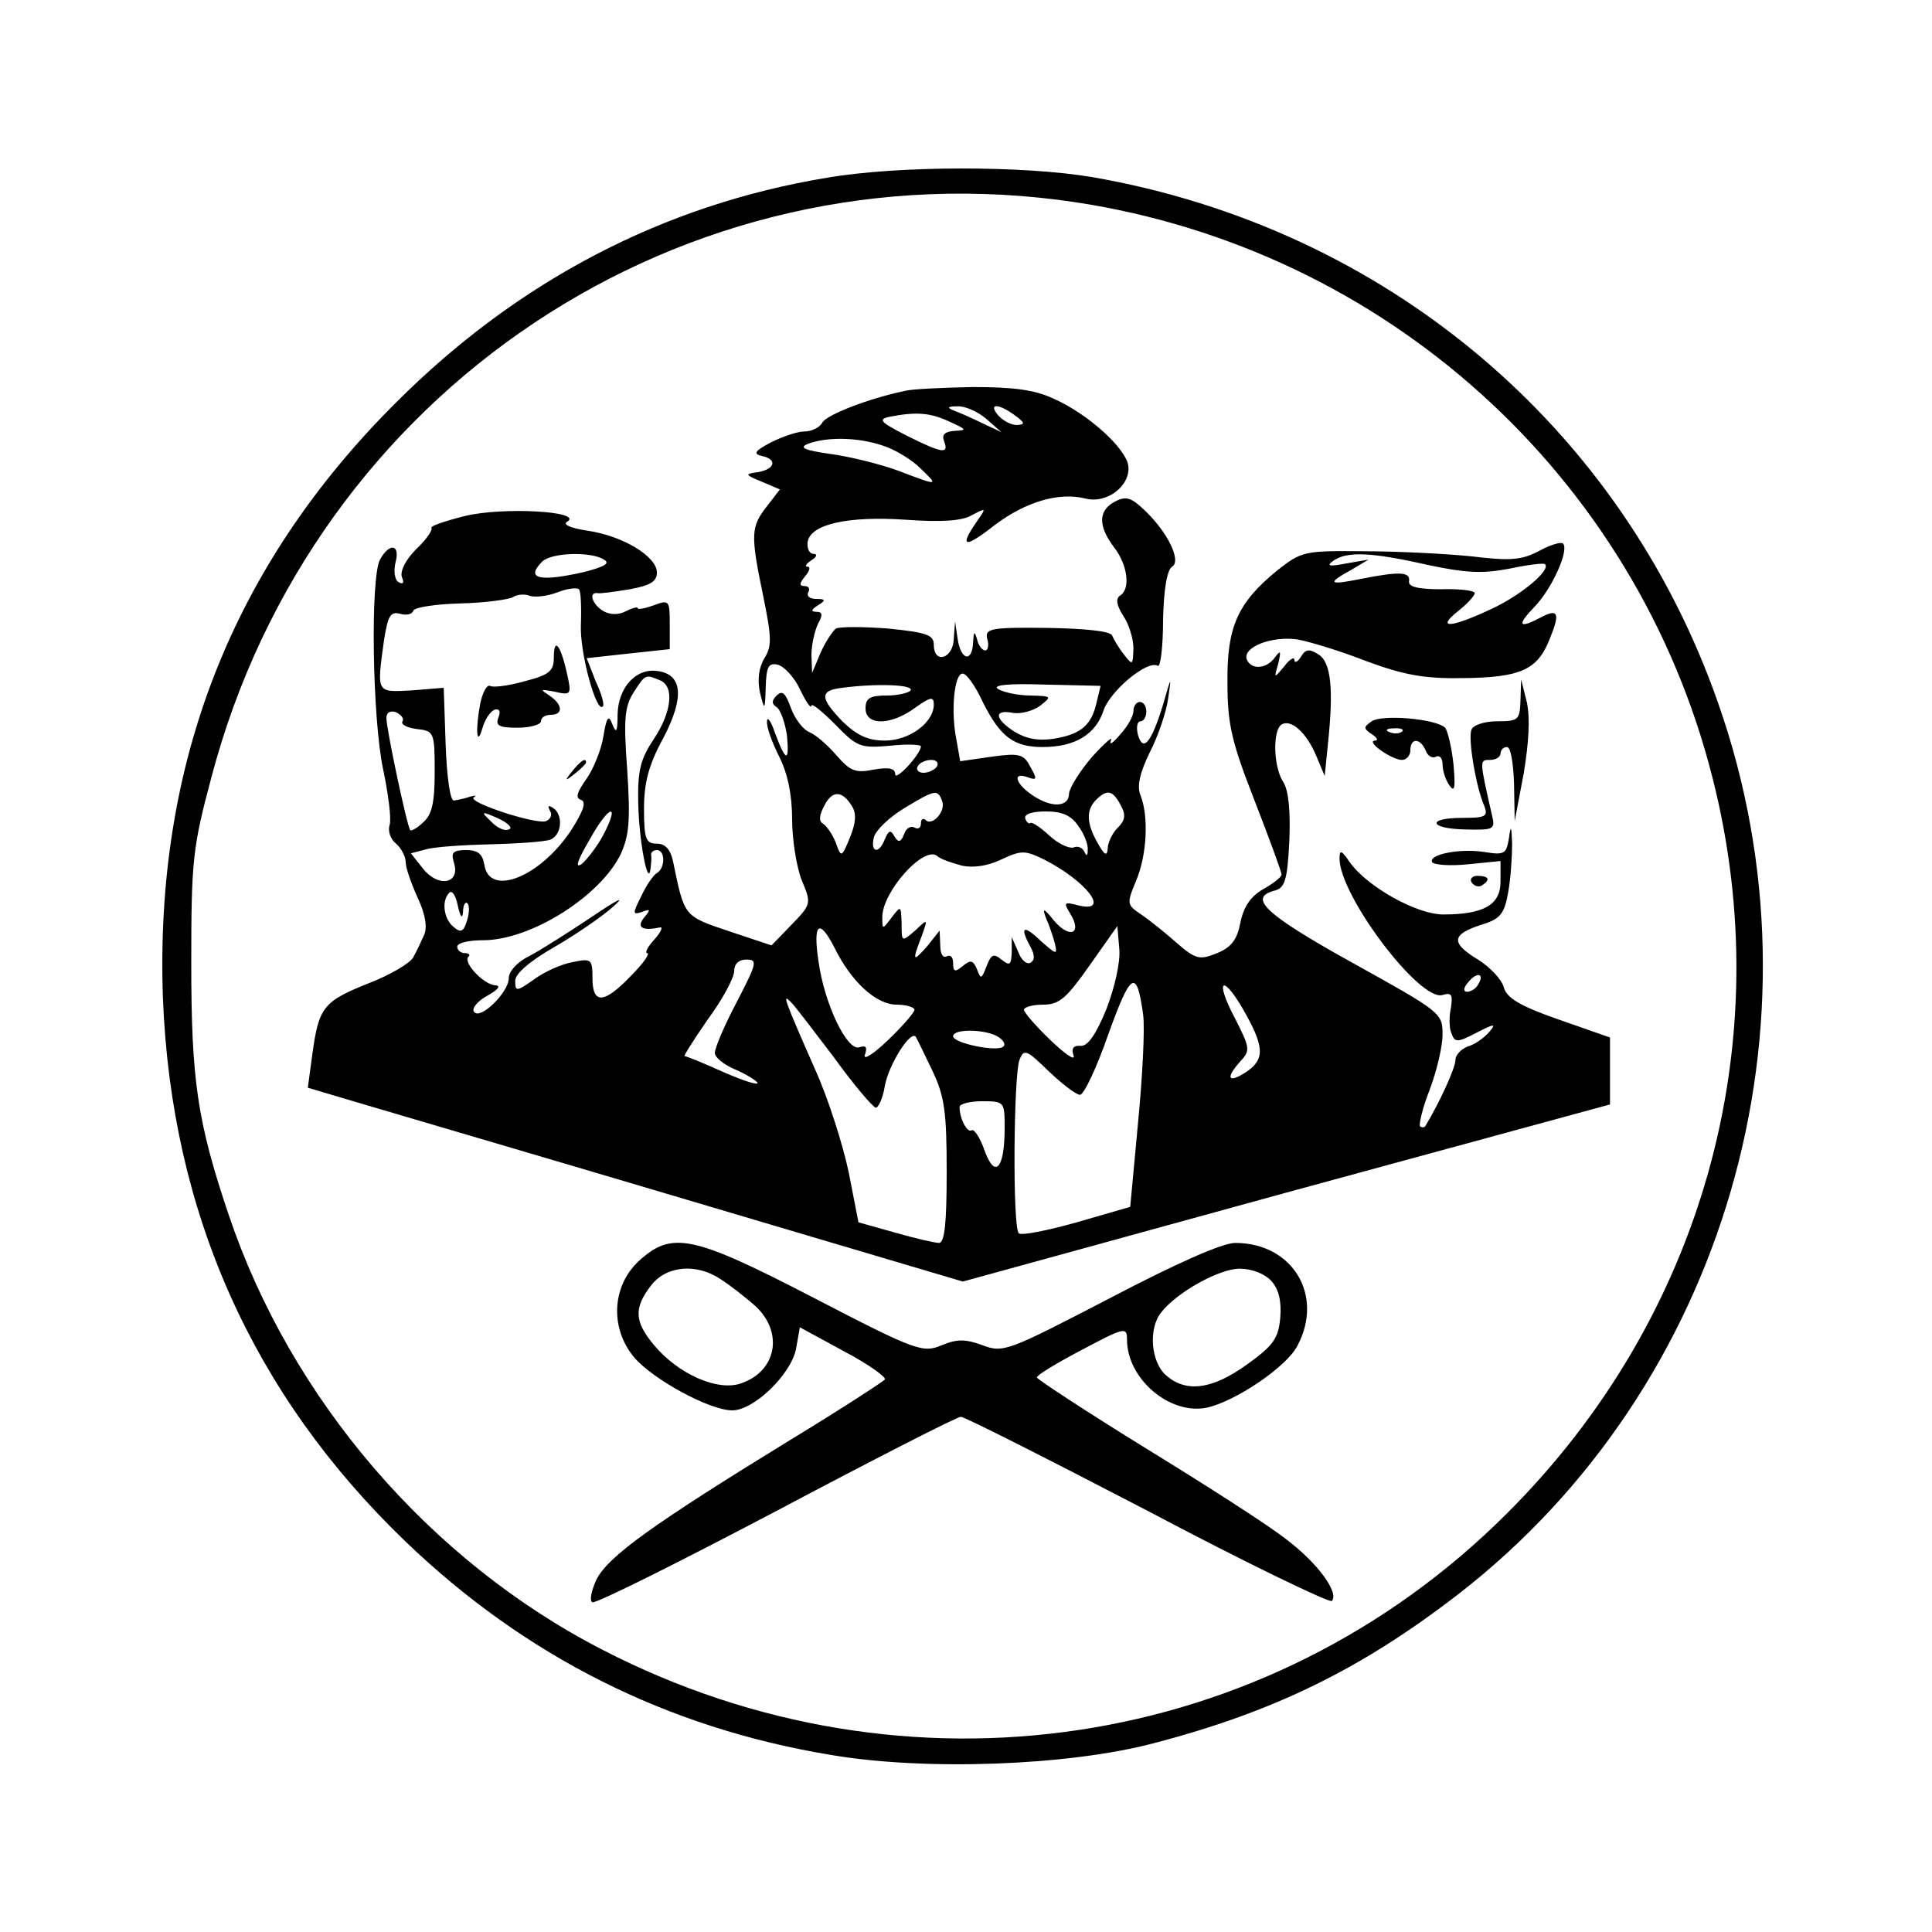
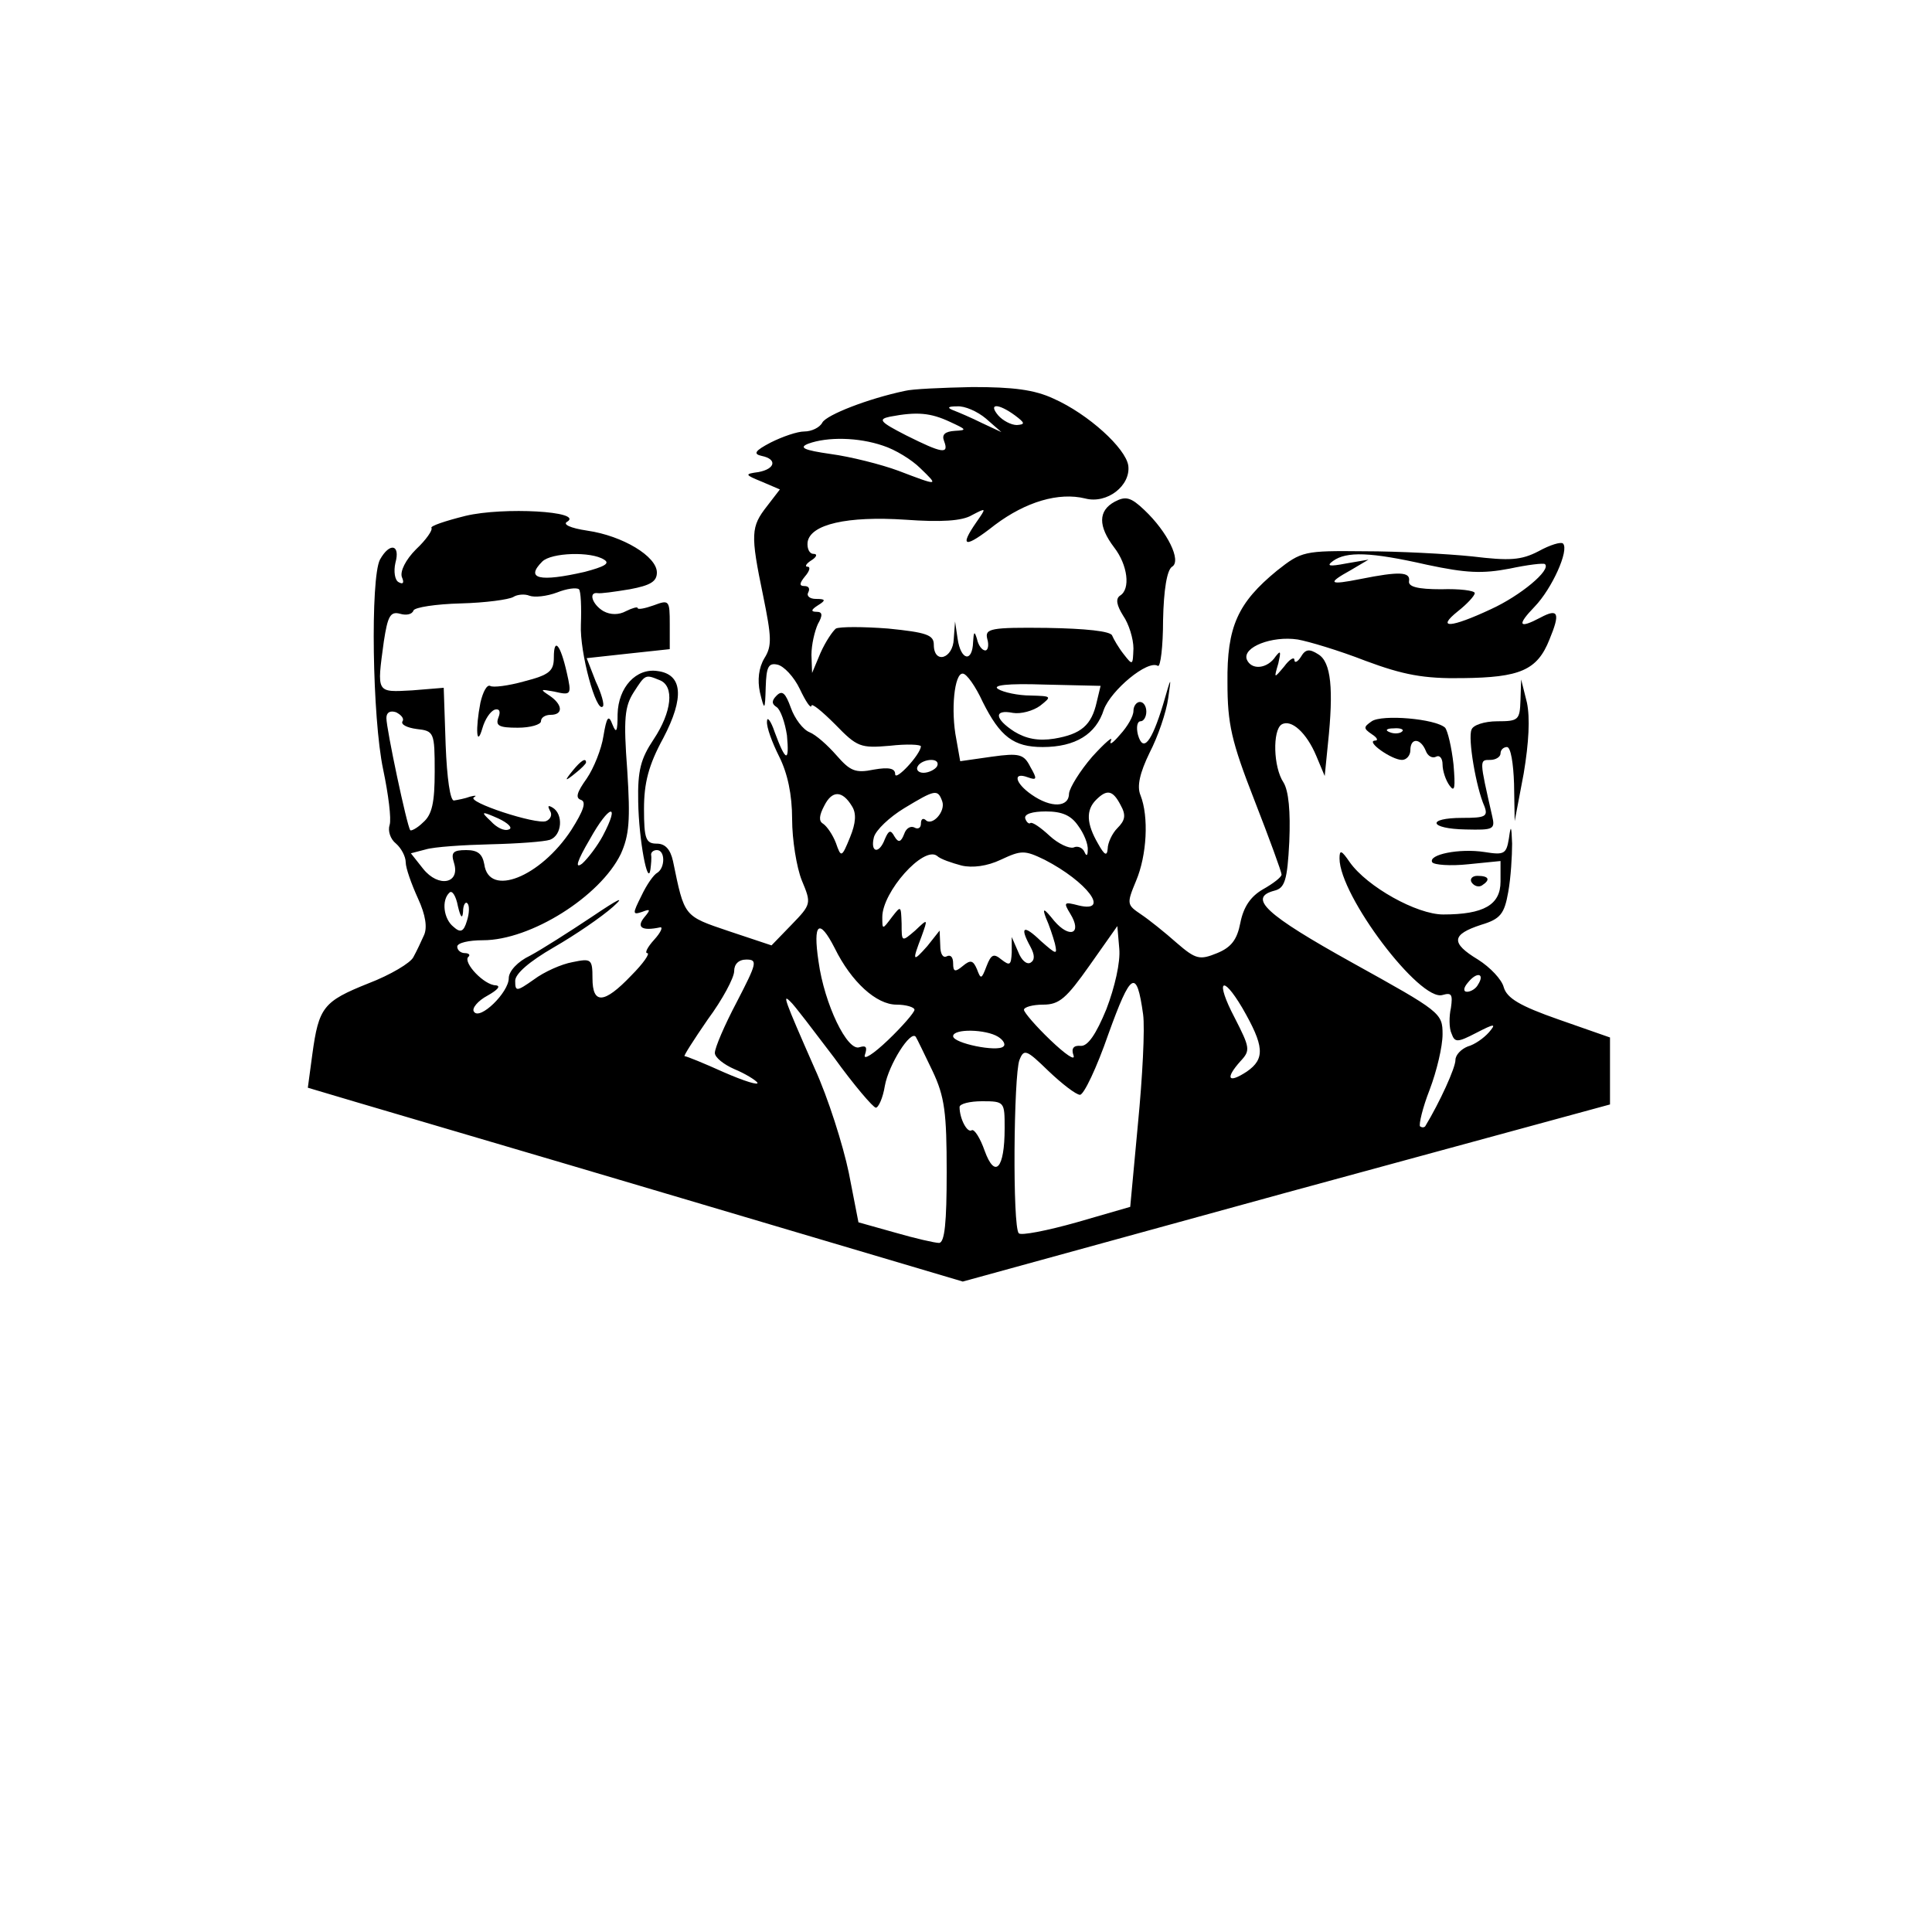
<svg xmlns="http://www.w3.org/2000/svg" version="1.0" width="300pt" height="300pt" viewBox="0 0 300 300" preserveAspectRatio="xMidYMid meet">
  <g transform="translate(0,300) scale(0.1,-0.1)" fill="#000000" stroke="none">
-     <path d="M1284 2724 c-254 -42 -480 -160 -669 -349 -255 -254 -375 -562 -362 -925 13 -332 139 -615 376 -843 186 -179 407 -290 661 -332 146 -25 368 -17 501 18 188 49 324 116 474 232 414 321 578 885 403 1383 -150 430 -517 738 -972 817 -107 18 -301 18 -412 -1z m386 -38 c481 -73 870 -424 989 -893 105 -412 -15 -840 -319 -1143 -371 -371 -933 -455 -1404 -212 -269 138 -485 390 -581 676 -49 145 -58 210 -58 391 0 157 2 179 31 287 158 602 733 985 1342 894z" />
-     <path d="M1405 2393 c-57 -12 -121 -37 -128 -49 -4 -8 -17 -14 -28 -14 -11 0 -34 -8 -52 -17 -25 -13 -28 -18 -14 -21 24 -5 21 -20 -5 -25 -22 -3 -22 -4 5 -15 l28 -12 -20 -26 c-25 -32 -26 -43 -6 -139 13 -64 14 -78 2 -97 -9 -15 -11 -34 -7 -53 7 -29 8 -29 9 8 1 31 4 38 18 35 10 -2 26 -19 35 -38 9 -19 17 -31 18 -26 0 5 16 -8 37 -29 34 -35 39 -37 85 -33 26 3 48 2 48 -1 -1 -13 -40 -55 -40 -43 0 9 -10 11 -33 7 -29 -6 -37 -2 -58 22 -14 16 -32 32 -42 36 -10 4 -23 21 -29 38 -8 22 -13 28 -22 19 -8 -8 -8 -13 0 -18 6 -4 13 -24 16 -44 4 -43 -2 -41 -19 5 -6 18 -12 25 -12 17 -1 -9 8 -33 19 -55 13 -26 20 -59 20 -97 0 -32 7 -75 15 -95 15 -36 15 -37 -16 -69 l-31 -32 -66 22 c-71 24 -69 22 -87 109 -4 18 -12 27 -25 27 -17 0 -20 7 -20 54 0 40 7 68 30 110 33 63 30 99 -9 104 -33 5 -61 -25 -62 -67 0 -27 -2 -31 -8 -16 -6 16 -9 12 -14 -18 -3 -20 -15 -50 -26 -66 -15 -21 -18 -30 -9 -33 9 -3 4 -17 -15 -47 -48 -73 -128 -105 -135 -53 -3 16 -10 22 -28 22 -21 0 -24 -4 -19 -20 10 -32 -24 -39 -48 -9 l-19 24 23 6 c13 4 59 7 101 8 42 1 83 4 92 7 19 7 21 40 4 50 -7 4 -8 3 -4 -5 4 -6 1 -13 -6 -16 -15 -6 -125 30 -112 37 5 3 2 3 -6 1 -8 -3 -19 -5 -25 -6 -6 -1 -11 35 -13 86 l-3 89 -49 -4 c-56 -3 -55 -5 -44 76 6 39 10 47 25 43 10 -3 19 -1 21 5 2 5 35 10 73 11 39 1 75 6 82 10 6 4 18 5 25 2 8 -3 27 -1 43 5 15 6 30 8 34 5 3 -3 4 -28 3 -55 -2 -43 24 -138 34 -127 3 2 -2 20 -11 39 l-14 36 64 7 65 7 0 39 c0 37 -1 38 -25 29 -14 -5 -25 -7 -25 -4 0 2 -8 0 -18 -5 -11 -6 -24 -6 -35 0 -17 10 -24 30 -9 28 4 -1 26 2 50 6 32 6 42 12 42 26 0 25 -53 57 -108 65 -27 4 -39 10 -31 14 25 16 -99 23 -158 9 -32 -8 -56 -16 -53 -19 2 -3 -8 -18 -24 -33 -16 -16 -25 -34 -22 -43 4 -9 2 -12 -5 -8 -6 3 -8 17 -5 30 8 29 -9 32 -24 5 -15 -29 -12 -246 5 -326 8 -38 13 -77 10 -86 -3 -9 1 -22 10 -29 8 -7 15 -20 15 -29 0 -9 9 -34 19 -56 12 -26 15 -46 9 -58 -4 -9 -11 -24 -16 -33 -4 -9 -36 -28 -70 -41 -70 -28 -77 -37 -87 -110 l-7 -52 74 -22 c40 -12 269 -79 508 -150 l435 -129 502 138 503 137 0 52 0 52 -80 28 c-60 21 -80 33 -85 50 -3 12 -21 31 -40 43 -43 26 -41 39 5 54 30 9 36 17 42 51 4 22 6 56 6 75 -1 28 -2 30 -5 8 -4 -24 -7 -26 -38 -21 -39 6 -88 -4 -81 -16 3 -4 28 -6 56 -3 l50 5 0 -32 c0 -36 -26 -51 -89 -51 -41 0 -118 43 -145 81 -13 19 -16 20 -16 6 0 -58 125 -223 160 -212 14 4 16 1 13 -20 -3 -13 -3 -32 1 -40 5 -14 9 -14 38 1 29 15 32 15 20 1 -8 -9 -22 -19 -33 -22 -10 -4 -19 -13 -19 -21 0 -12 -24 -65 -47 -103 -2 -2 -5 -2 -8 0 -2 3 4 29 15 57 11 29 20 67 20 86 0 33 -3 35 -140 111 -135 75 -163 101 -121 112 16 4 20 16 23 76 2 47 -1 79 -9 92 -16 24 -17 81 -3 90 15 9 39 -13 54 -49 l13 -31 5 50 c9 85 5 127 -15 139 -14 9 -20 8 -27 -4 -5 -8 -10 -10 -10 -5 0 6 -8 1 -16 -10 -16 -19 -16 -19 -9 5 4 18 4 21 -4 11 -13 -20 -38 -22 -45 -5 -7 19 39 37 79 31 17 -3 64 -17 105 -33 59 -22 91 -28 151 -27 89 1 116 12 135 60 17 41 14 49 -14 34 -34 -18 -37 -12 -9 17 27 28 54 88 44 98 -3 3 -20 -2 -38 -12 -27 -14 -45 -15 -103 -8 -39 4 -114 8 -168 8 -93 1 -97 0 -135 -30 -61 -50 -78 -87 -77 -174 0 -64 6 -91 42 -183 23 -59 42 -111 42 -115 0 -4 -13 -14 -29 -23 -19 -11 -30 -27 -35 -52 -5 -26 -14 -38 -36 -47 -27 -11 -33 -10 -63 16 -18 16 -43 36 -55 44 -22 15 -23 16 -8 52 17 40 20 100 7 133 -6 14 -1 35 14 66 13 25 26 63 29 85 5 35 5 35 -8 -10 -18 -59 -31 -75 -39 -47 -3 12 -1 21 4 21 5 0 9 7 9 15 0 8 -4 15 -10 15 -5 0 -10 -6 -10 -14 0 -8 -9 -24 -21 -37 -11 -13 -17 -17 -14 -9 4 8 -9 -3 -29 -25 -19 -22 -35 -48 -36 -57 0 -22 -28 -23 -58 -2 -26 18 -30 36 -6 27 14 -5 15 -3 4 16 -10 20 -17 22 -60 16 l-49 -7 -6 34 c-9 45 -3 103 10 102 6 0 20 -20 31 -44 27 -54 48 -70 93 -70 51 0 83 20 95 58 11 30 68 78 84 68 4 -2 8 30 8 71 1 47 6 78 14 83 15 9 -7 54 -43 88 -21 20 -29 22 -46 13 -26 -14 -26 -38 -1 -71 21 -27 26 -65 9 -75 -7 -5 -5 -15 5 -31 9 -13 16 -36 16 -51 -1 -26 -1 -27 -15 -9 -8 10 -16 24 -18 29 -2 7 -42 11 -101 12 -88 1 -97 -1 -93 -17 3 -10 1 -18 -3 -18 -5 0 -11 8 -13 18 -4 13 -5 11 -6 -5 -1 -32 -19 -29 -24 5 l-4 27 -2 -27 c-1 -31 -31 -40 -31 -9 0 15 -11 19 -71 25 -39 3 -75 3 -81 0 -5 -4 -16 -20 -24 -38 l-13 -31 -1 28 c0 16 5 37 10 48 8 14 7 19 -2 19 -9 0 -9 3 2 10 13 8 12 10 -3 10 -10 0 -15 5 -12 10 3 6 1 10 -6 10 -8 0 -8 4 1 15 7 8 9 15 4 15 -5 0 -2 5 6 10 8 5 10 10 3 10 -6 0 -10 8 -9 18 4 28 62 41 152 35 55 -4 88 -2 103 7 23 12 23 12 7 -11 -27 -39 -18 -41 29 -4 48 36 99 51 140 41 34 -9 71 20 67 51 -4 27 -62 80 -116 104 -30 14 -63 18 -126 18 -47 -1 -94 -3 -105 -6z m126 -43 l24 -21 -30 14 c-16 8 -37 17 -45 20 -10 4 -8 6 6 6 12 1 32 -8 45 -19z m45 5 c16 -12 16 -14 3 -15 -9 0 -22 7 -29 15 -16 19 0 19 26 0z m-101 -10 c26 -12 27 -13 8 -14 -16 -1 -21 -6 -17 -16 8 -21 -3 -19 -59 9 -41 21 -44 25 -25 29 42 8 63 6 93 -8z m-104 -37 c19 -6 45 -22 58 -35 29 -28 29 -28 -34 -4 -27 10 -75 22 -105 26 -42 6 -50 10 -35 16 30 11 78 10 116 -3z m-433 -177 c10 -6 0 -11 -30 -19 -70 -16 -93 -11 -66 16 14 14 76 16 96 3z m1278 -8 c61 -13 86 -14 128 -6 28 6 53 9 55 7 10 -9 -38 -49 -84 -70 -62 -29 -86 -31 -51 -3 14 11 26 24 26 28 0 4 -24 7 -52 6 -37 0 -52 4 -50 13 2 14 -15 15 -75 3 -50 -10 -53 -7 -15 14 l27 16 -35 -6 c-26 -5 -31 -4 -20 4 21 15 58 14 146 -6z m-1192 -179 c24 -9 19 -50 -9 -92 -20 -30 -25 -48 -24 -97 1 -60 15 -133 19 -105 1 8 2 18 1 23 0 4 4 7 9 7 13 0 13 -27 1 -35 -6 -3 -17 -19 -25 -36 -14 -28 -14 -30 1 -25 13 5 14 4 3 -9 -12 -15 -3 -21 25 -15 5 1 1 -8 -9 -19 -11 -12 -15 -21 -11 -21 5 0 -6 -16 -25 -35 -42 -44 -60 -45 -60 -4 0 30 -2 31 -31 25 -17 -3 -44 -15 -60 -27 -27 -19 -29 -19 -29 -2 0 11 22 30 60 52 33 19 74 47 92 63 20 18 8 12 -32 -15 -36 -24 -80 -52 -97 -61 -19 -9 -33 -24 -33 -35 0 -22 -45 -66 -54 -52 -4 5 6 17 21 25 16 9 21 15 13 16 -18 0 -51 35 -43 44 4 3 1 6 -5 6 -7 0 -12 5 -12 10 0 6 18 10 40 10 74 0 182 68 214 134 13 29 15 52 10 130 -6 80 -4 99 10 121 18 28 18 28 40 19z m390 -16 c-3 -4 -20 -8 -37 -8 -26 0 -33 -4 -33 -20 0 -27 39 -27 77 1 24 17 29 18 29 5 0 -28 -38 -56 -76 -56 -26 0 -43 8 -65 29 -36 37 -37 49 -1 53 53 7 111 5 106 -4z m289 -18 c-8 -36 -24 -50 -66 -57 -25 -4 -44 0 -62 11 -31 20 -32 35 -2 29 12 -2 31 3 42 11 19 15 18 15 -15 16 -19 0 -42 5 -50 10 -10 6 14 9 72 7 l87 -2 -6 -25z m-1078 -30 c-3 -5 7 -10 22 -12 27 -3 28 -5 28 -66 0 -48 -4 -67 -18 -79 -9 -9 -19 -14 -20 -12 -5 6 -37 157 -37 174 0 9 6 12 15 9 8 -4 13 -10 10 -14z m830 -70 c-3 -5 -13 -10 -21 -10 -8 0 -12 5 -9 10 3 6 13 10 21 10 8 0 12 -4 9 -10z m-132 -62 c7 -11 6 -26 -3 -48 -13 -32 -14 -32 -22 -9 -5 13 -14 26 -20 30 -7 4 -6 13 2 28 12 24 28 24 43 -1z m140 8 c6 -16 -16 -40 -26 -29 -4 3 -7 1 -7 -6 0 -7 -5 -9 -10 -6 -6 3 -13 -1 -16 -10 -5 -13 -9 -14 -15 -4 -6 11 -9 10 -15 -4 -9 -24 -23 -21 -17 3 3 11 24 31 47 45 48 29 52 30 59 11z m277 -6 c9 -16 7 -24 -5 -36 -8 -8 -15 -23 -15 -32 -1 -12 -5 -10 -15 8 -18 31 -19 52 -3 68 17 17 26 15 38 -8z m-804 -48 c-8 -15 -23 -35 -32 -43 -12 -9 -8 4 12 38 30 54 48 58 20 5z m-146 10 c-7 -3 -19 3 -28 13 -16 15 -15 16 12 4 15 -7 23 -15 16 -17z m884 6 c9 -12 16 -29 15 -38 0 -9 -2 -10 -5 -3 -3 7 -11 10 -17 7 -7 -2 -24 6 -37 18 -14 13 -27 22 -30 20 -2 -2 -6 1 -8 7 -2 7 11 11 32 11 25 0 39 -6 50 -22z m-181 -62 c17 -4 40 -1 61 9 32 15 37 15 68 0 66 -34 103 -83 53 -71 -23 6 -24 5 -13 -13 19 -31 -1 -39 -25 -11 -16 20 -19 21 -13 5 5 -11 11 -29 14 -40 4 -18 3 -18 -22 4 -27 26 -33 22 -16 -9 7 -13 7 -21 0 -25 -6 -3 -14 4 -19 17 l-10 23 0 -24 c-1 -20 -3 -21 -16 -11 -12 10 -16 8 -23 -10 -8 -21 -9 -21 -15 -5 -6 14 -10 15 -22 5 -12 -10 -15 -9 -15 4 0 10 -4 14 -10 11 -6 -3 -10 4 -10 17 l-1 23 -19 -24 c-23 -26 -24 -24 -9 15 10 28 10 28 -10 9 -21 -18 -21 -18 -21 11 -1 28 -1 28 -15 10 -15 -20 -15 -20 -15 0 0 39 64 111 85 95 5 -5 23 -11 38 -15z m-774 -72 c0 11 4 17 7 13 3 -3 3 -15 -1 -27 -5 -17 -10 -19 -21 -9 -15 12 -19 41 -6 53 4 4 10 -5 13 -21 4 -17 7 -21 8 -9z m577 -56 c26 -53 65 -88 96 -88 15 0 28 -4 28 -8 0 -4 -19 -26 -41 -47 -23 -22 -39 -32 -36 -23 4 12 2 15 -8 12 -19 -8 -55 67 -64 133 -9 60 1 68 25 21z m422 -95 c-16 -39 -29 -58 -40 -57 -11 1 -15 -4 -11 -15 3 -9 -13 2 -36 24 -22 21 -41 43 -41 47 0 4 13 8 30 8 25 0 36 10 72 61 l43 61 3 -35 c2 -21 -7 -60 -20 -94z m-574 11 c-19 -36 -34 -71 -34 -79 0 -7 14 -18 30 -25 17 -7 33 -17 36 -21 3 -5 -20 2 -52 16 -31 14 -58 25 -61 25 -2 0 14 25 36 57 23 31 41 65 41 75 0 11 7 18 19 18 18 0 16 -6 -15 -66z m631 -19 c3 -22 -1 -98 -8 -170 l-12 -129 -83 -24 c-46 -13 -87 -21 -90 -17 -10 9 -8 246 1 269 7 18 11 16 45 -17 21 -20 43 -37 49 -37 6 0 26 42 44 94 35 97 44 103 54 31z m520 46 c-3 -6 -11 -11 -17 -11 -6 0 -6 6 2 15 14 17 26 13 15 -4z m-366 -36 c34 -59 36 -79 7 -99 -29 -19 -34 -11 -10 16 16 17 15 21 -9 68 -30 57 -20 69 12 15z m-634 -77 c31 -43 61 -78 65 -78 4 0 11 15 14 34 6 33 40 87 48 76 2 -3 13 -26 26 -53 19 -40 22 -65 22 -157 0 -78 -3 -110 -12 -110 -6 0 -37 7 -68 16 l-57 16 -15 77 c-9 43 -32 116 -53 162 -48 109 -50 116 -38 104 6 -5 36 -45 68 -87z m255 32 c8 -5 12 -12 8 -15 -9 -9 -78 5 -78 16 0 12 51 11 70 -1z m10 -142 c0 -63 -15 -79 -31 -35 -7 20 -16 34 -20 32 -7 -5 -19 18 -19 36 0 5 16 9 35 9 35 0 35 -1 35 -42z" />
+     <path d="M1405 2393 c-57 -12 -121 -37 -128 -49 -4 -8 -17 -14 -28 -14 -11 0 -34 -8 -52 -17 -25 -13 -28 -18 -14 -21 24 -5 21 -20 -5 -25 -22 -3 -22 -4 5 -15 l28 -12 -20 -26 c-25 -32 -26 -43 -6 -139 13 -64 14 -78 2 -97 -9 -15 -11 -34 -7 -53 7 -29 8 -29 9 8 1 31 4 38 18 35 10 -2 26 -19 35 -38 9 -19 17 -31 18 -26 0 5 16 -8 37 -29 34 -35 39 -37 85 -33 26 3 48 2 48 -1 -1 -13 -40 -55 -40 -43 0 9 -10 11 -33 7 -29 -6 -37 -2 -58 22 -14 16 -32 32 -42 36 -10 4 -23 21 -29 38 -8 22 -13 28 -22 19 -8 -8 -8 -13 0 -18 6 -4 13 -24 16 -44 4 -43 -2 -41 -19 5 -6 18 -12 25 -12 17 -1 -9 8 -33 19 -55 13 -26 20 -59 20 -97 0 -32 7 -75 15 -95 15 -36 15 -37 -16 -69 l-31 -32 -66 22 c-71 24 -69 22 -87 109 -4 18 -12 27 -25 27 -17 0 -20 7 -20 54 0 40 7 68 30 110 33 63 30 99 -9 104 -33 5 -61 -25 -62 -67 0 -27 -2 -31 -8 -16 -6 16 -9 12 -14 -18 -3 -20 -15 -50 -26 -66 -15 -21 -18 -30 -9 -33 9 -3 4 -17 -15 -47 -48 -73 -128 -105 -135 -53 -3 16 -10 22 -28 22 -21 0 -24 -4 -19 -20 10 -32 -24 -39 -48 -9 l-19 24 23 6 c13 4 59 7 101 8 42 1 83 4 92 7 19 7 21 40 4 50 -7 4 -8 3 -4 -5 4 -6 1 -13 -6 -16 -15 -6 -125 30 -112 37 5 3 2 3 -6 1 -8 -3 -19 -5 -25 -6 -6 -1 -11 35 -13 86 l-3 89 -49 -4 c-56 -3 -55 -5 -44 76 6 39 10 47 25 43 10 -3 19 -1 21 5 2 5 35 10 73 11 39 1 75 6 82 10 6 4 18 5 25 2 8 -3 27 -1 43 5 15 6 30 8 34 5 3 -3 4 -28 3 -55 -2 -43 24 -138 34 -127 3 2 -2 20 -11 39 l-14 36 64 7 65 7 0 39 c0 37 -1 38 -25 29 -14 -5 -25 -7 -25 -4 0 2 -8 0 -18 -5 -11 -6 -24 -6 -35 0 -17 10 -24 30 -9 28 4 -1 26 2 50 6 32 6 42 12 42 26 0 25 -53 57 -108 65 -27 4 -39 10 -31 14 25 16 -99 23 -158 9 -32 -8 -56 -16 -53 -19 2 -3 -8 -18 -24 -33 -16 -16 -25 -34 -22 -43 4 -9 2 -12 -5 -8 -6 3 -8 17 -5 30 8 29 -9 32 -24 5 -15 -29 -12 -246 5 -326 8 -38 13 -77 10 -86 -3 -9 1 -22 10 -29 8 -7 15 -20 15 -29 0 -9 9 -34 19 -56 12 -26 15 -46 9 -58 -4 -9 -11 -24 -16 -33 -4 -9 -36 -28 -70 -41 -70 -28 -77 -37 -87 -110 l-7 -52 74 -22 c40 -12 269 -79 508 -150 l435 -129 502 138 503 137 0 52 0 52 -80 28 c-60 21 -80 33 -85 50 -3 12 -21 31 -40 43 -43 26 -41 39 5 54 30 9 36 17 42 51 4 22 6 56 6 75 -1 28 -2 30 -5 8 -4 -24 -7 -26 -38 -21 -39 6 -88 -4 -81 -16 3 -4 28 -6 56 -3 l50 5 0 -32 c0 -36 -26 -51 -89 -51 -41 0 -118 43 -145 81 -13 19 -16 20 -16 6 0 -58 125 -223 160 -212 14 4 16 1 13 -20 -3 -13 -3 -32 1 -40 5 -14 9 -14 38 1 29 15 32 15 20 1 -8 -9 -22 -19 -33 -22 -10 -4 -19 -13 -19 -21 0 -12 -24 -65 -47 -103 -2 -2 -5 -2 -8 0 -2 3 4 29 15 57 11 29 20 67 20 86 0 33 -3 35 -140 111 -135 75 -163 101 -121 112 16 4 20 16 23 76 2 47 -1 79 -9 92 -16 24 -17 81 -3 90 15 9 39 -13 54 -49 l13 -31 5 50 c9 85 5 127 -15 139 -14 9 -20 8 -27 -4 -5 -8 -10 -10 -10 -5 0 6 -8 1 -16 -10 -16 -19 -16 -19 -9 5 4 18 4 21 -4 11 -13 -20 -38 -22 -45 -5 -7 19 39 37 79 31 17 -3 64 -17 105 -33 59 -22 91 -28 151 -27 89 1 116 12 135 60 17 41 14 49 -14 34 -34 -18 -37 -12 -9 17 27 28 54 88 44 98 -3 3 -20 -2 -38 -12 -27 -14 -45 -15 -103 -8 -39 4 -114 8 -168 8 -93 1 -97 0 -135 -30 -61 -50 -78 -87 -77 -174 0 -64 6 -91 42 -183 23 -59 42 -111 42 -115 0 -4 -13 -14 -29 -23 -19 -11 -30 -27 -35 -52 -5 -26 -14 -38 -36 -47 -27 -11 -33 -10 -63 16 -18 16 -43 36 -55 44 -22 15 -23 16 -8 52 17 40 20 100 7 133 -6 14 -1 35 14 66 13 25 26 63 29 85 5 35 5 35 -8 -10 -18 -59 -31 -75 -39 -47 -3 12 -1 21 4 21 5 0 9 7 9 15 0 8 -4 15 -10 15 -5 0 -10 -6 -10 -14 0 -8 -9 -24 -21 -37 -11 -13 -17 -17 -14 -9 4 8 -9 -3 -29 -25 -19 -22 -35 -48 -36 -57 0 -22 -28 -23 -58 -2 -26 18 -30 36 -6 27 14 -5 15 -3 4 16 -10 20 -17 22 -60 16 l-49 -7 -6 34 c-9 45 -3 103 10 102 6 0 20 -20 31 -44 27 -54 48 -70 93 -70 51 0 83 20 95 58 11 30 68 78 84 68 4 -2 8 30 8 71 1 47 6 78 14 83 15 9 -7 54 -43 88 -21 20 -29 22 -46 13 -26 -14 -26 -38 -1 -71 21 -27 26 -65 9 -75 -7 -5 -5 -15 5 -31 9 -13 16 -36 16 -51 -1 -26 -1 -27 -15 -9 -8 10 -16 24 -18 29 -2 7 -42 11 -101 12 -88 1 -97 -1 -93 -17 3 -10 1 -18 -3 -18 -5 0 -11 8 -13 18 -4 13 -5 11 -6 -5 -1 -32 -19 -29 -24 5 l-4 27 -2 -27 c-1 -31 -31 -40 -31 -9 0 15 -11 19 -71 25 -39 3 -75 3 -81 0 -5 -4 -16 -20 -24 -38 l-13 -31 -1 28 c0 16 5 37 10 48 8 14 7 19 -2 19 -9 0 -9 3 2 10 13 8 12 10 -3 10 -10 0 -15 5 -12 10 3 6 1 10 -6 10 -8 0 -8 4 1 15 7 8 9 15 4 15 -5 0 -2 5 6 10 8 5 10 10 3 10 -6 0 -10 8 -9 18 4 28 62 41 152 35 55 -4 88 -2 103 7 23 12 23 12 7 -11 -27 -39 -18 -41 29 -4 48 36 99 51 140 41 34 -9 71 20 67 51 -4 27 -62 80 -116 104 -30 14 -63 18 -126 18 -47 -1 -94 -3 -105 -6z m126 -43 l24 -21 -30 14 c-16 8 -37 17 -45 20 -10 4 -8 6 6 6 12 1 32 -8 45 -19z m45 5 c16 -12 16 -14 3 -15 -9 0 -22 7 -29 15 -16 19 0 19 26 0z m-101 -10 c26 -12 27 -13 8 -14 -16 -1 -21 -6 -17 -16 8 -21 -3 -19 -59 9 -41 21 -44 25 -25 29 42 8 63 6 93 -8z m-104 -37 c19 -6 45 -22 58 -35 29 -28 29 -28 -34 -4 -27 10 -75 22 -105 26 -42 6 -50 10 -35 16 30 11 78 10 116 -3z m-433 -177 c10 -6 0 -11 -30 -19 -70 -16 -93 -11 -66 16 14 14 76 16 96 3z m1278 -8 c61 -13 86 -14 128 -6 28 6 53 9 55 7 10 -9 -38 -49 -84 -70 -62 -29 -86 -31 -51 -3 14 11 26 24 26 28 0 4 -24 7 -52 6 -37 0 -52 4 -50 13 2 14 -15 15 -75 3 -50 -10 -53 -7 -15 14 l27 16 -35 -6 c-26 -5 -31 -4 -20 4 21 15 58 14 146 -6z m-1192 -179 c24 -9 19 -50 -9 -92 -20 -30 -25 -48 -24 -97 1 -60 15 -133 19 -105 1 8 2 18 1 23 0 4 4 7 9 7 13 0 13 -27 1 -35 -6 -3 -17 -19 -25 -36 -14 -28 -14 -30 1 -25 13 5 14 4 3 -9 -12 -15 -3 -21 25 -15 5 1 1 -8 -9 -19 -11 -12 -15 -21 -11 -21 5 0 -6 -16 -25 -35 -42 -44 -60 -45 -60 -4 0 30 -2 31 -31 25 -17 -3 -44 -15 -60 -27 -27 -19 -29 -19 -29 -2 0 11 22 30 60 52 33 19 74 47 92 63 20 18 8 12 -32 -15 -36 -24 -80 -52 -97 -61 -19 -9 -33 -24 -33 -35 0 -22 -45 -66 -54 -52 -4 5 6 17 21 25 16 9 21 15 13 16 -18 0 -51 35 -43 44 4 3 1 6 -5 6 -7 0 -12 5 -12 10 0 6 18 10 40 10 74 0 182 68 214 134 13 29 15 52 10 130 -6 80 -4 99 10 121 18 28 18 28 40 19z m390 -16 z m289 -18 c-8 -36 -24 -50 -66 -57 -25 -4 -44 0 -62 11 -31 20 -32 35 -2 29 12 -2 31 3 42 11 19 15 18 15 -15 16 -19 0 -42 5 -50 10 -10 6 14 9 72 7 l87 -2 -6 -25z m-1078 -30 c-3 -5 7 -10 22 -12 27 -3 28 -5 28 -66 0 -48 -4 -67 -18 -79 -9 -9 -19 -14 -20 -12 -5 6 -37 157 -37 174 0 9 6 12 15 9 8 -4 13 -10 10 -14z m830 -70 c-3 -5 -13 -10 -21 -10 -8 0 -12 5 -9 10 3 6 13 10 21 10 8 0 12 -4 9 -10z m-132 -62 c7 -11 6 -26 -3 -48 -13 -32 -14 -32 -22 -9 -5 13 -14 26 -20 30 -7 4 -6 13 2 28 12 24 28 24 43 -1z m140 8 c6 -16 -16 -40 -26 -29 -4 3 -7 1 -7 -6 0 -7 -5 -9 -10 -6 -6 3 -13 -1 -16 -10 -5 -13 -9 -14 -15 -4 -6 11 -9 10 -15 -4 -9 -24 -23 -21 -17 3 3 11 24 31 47 45 48 29 52 30 59 11z m277 -6 c9 -16 7 -24 -5 -36 -8 -8 -15 -23 -15 -32 -1 -12 -5 -10 -15 8 -18 31 -19 52 -3 68 17 17 26 15 38 -8z m-804 -48 c-8 -15 -23 -35 -32 -43 -12 -9 -8 4 12 38 30 54 48 58 20 5z m-146 10 c-7 -3 -19 3 -28 13 -16 15 -15 16 12 4 15 -7 23 -15 16 -17z m884 6 c9 -12 16 -29 15 -38 0 -9 -2 -10 -5 -3 -3 7 -11 10 -17 7 -7 -2 -24 6 -37 18 -14 13 -27 22 -30 20 -2 -2 -6 1 -8 7 -2 7 11 11 32 11 25 0 39 -6 50 -22z m-181 -62 c17 -4 40 -1 61 9 32 15 37 15 68 0 66 -34 103 -83 53 -71 -23 6 -24 5 -13 -13 19 -31 -1 -39 -25 -11 -16 20 -19 21 -13 5 5 -11 11 -29 14 -40 4 -18 3 -18 -22 4 -27 26 -33 22 -16 -9 7 -13 7 -21 0 -25 -6 -3 -14 4 -19 17 l-10 23 0 -24 c-1 -20 -3 -21 -16 -11 -12 10 -16 8 -23 -10 -8 -21 -9 -21 -15 -5 -6 14 -10 15 -22 5 -12 -10 -15 -9 -15 4 0 10 -4 14 -10 11 -6 -3 -10 4 -10 17 l-1 23 -19 -24 c-23 -26 -24 -24 -9 15 10 28 10 28 -10 9 -21 -18 -21 -18 -21 11 -1 28 -1 28 -15 10 -15 -20 -15 -20 -15 0 0 39 64 111 85 95 5 -5 23 -11 38 -15z m-774 -72 c0 11 4 17 7 13 3 -3 3 -15 -1 -27 -5 -17 -10 -19 -21 -9 -15 12 -19 41 -6 53 4 4 10 -5 13 -21 4 -17 7 -21 8 -9z m577 -56 c26 -53 65 -88 96 -88 15 0 28 -4 28 -8 0 -4 -19 -26 -41 -47 -23 -22 -39 -32 -36 -23 4 12 2 15 -8 12 -19 -8 -55 67 -64 133 -9 60 1 68 25 21z m422 -95 c-16 -39 -29 -58 -40 -57 -11 1 -15 -4 -11 -15 3 -9 -13 2 -36 24 -22 21 -41 43 -41 47 0 4 13 8 30 8 25 0 36 10 72 61 l43 61 3 -35 c2 -21 -7 -60 -20 -94z m-574 11 c-19 -36 -34 -71 -34 -79 0 -7 14 -18 30 -25 17 -7 33 -17 36 -21 3 -5 -20 2 -52 16 -31 14 -58 25 -61 25 -2 0 14 25 36 57 23 31 41 65 41 75 0 11 7 18 19 18 18 0 16 -6 -15 -66z m631 -19 c3 -22 -1 -98 -8 -170 l-12 -129 -83 -24 c-46 -13 -87 -21 -90 -17 -10 9 -8 246 1 269 7 18 11 16 45 -17 21 -20 43 -37 49 -37 6 0 26 42 44 94 35 97 44 103 54 31z m520 46 c-3 -6 -11 -11 -17 -11 -6 0 -6 6 2 15 14 17 26 13 15 -4z m-366 -36 c34 -59 36 -79 7 -99 -29 -19 -34 -11 -10 16 16 17 15 21 -9 68 -30 57 -20 69 12 15z m-634 -77 c31 -43 61 -78 65 -78 4 0 11 15 14 34 6 33 40 87 48 76 2 -3 13 -26 26 -53 19 -40 22 -65 22 -157 0 -78 -3 -110 -12 -110 -6 0 -37 7 -68 16 l-57 16 -15 77 c-9 43 -32 116 -53 162 -48 109 -50 116 -38 104 6 -5 36 -45 68 -87z m255 32 c8 -5 12 -12 8 -15 -9 -9 -78 5 -78 16 0 12 51 11 70 -1z m10 -142 c0 -63 -15 -79 -31 -35 -7 20 -16 34 -20 32 -7 -5 -19 18 -19 36 0 5 16 9 35 9 35 0 35 -1 35 -42z" />
    <path d="M860 1979 c0 -21 -7 -27 -46 -37 -25 -7 -49 -10 -53 -7 -5 2 -11 -9 -15 -26 -8 -41 -6 -71 3 -40 4 14 12 26 19 29 7 2 10 -2 6 -12 -5 -13 1 -16 30 -16 20 0 36 5 36 10 0 6 7 10 15 10 20 0 19 16 -2 30 -15 10 -14 10 8 6 26 -6 27 -5 19 30 -10 44 -20 55 -20 23z" />
    <path d="M2361 1913 c-1 -31 -3 -33 -36 -33 -20 0 -38 -6 -40 -13 -6 -13 7 -90 20 -119 6 -16 1 -18 -34 -18 -57 0 -52 -17 5 -18 43 -1 46 0 41 21 -20 88 -20 87 -3 87 9 0 16 5 16 10 0 6 5 10 10 10 6 0 10 -26 11 -57 l1 -58 14 74 c8 48 10 86 5 110 l-9 36 -1 -32z" />
    <path d="M2130 1880 c-13 -9 -13 -11 0 -20 8 -5 11 -10 5 -10 -15 -1 26 -30 42 -30 7 0 13 7 13 15 0 20 16 19 24 -1 3 -8 10 -12 16 -9 5 3 10 -2 10 -12 0 -10 5 -25 11 -33 8 -11 9 -3 6 33 -3 27 -9 52 -13 57 -15 14 -98 21 -114 10z m47 -16 c-3 -3 -12 -4 -19 -1 -8 3 -5 6 6 6 11 1 17 -2 13 -5z" />
    <path d="M889 1803 c-13 -16 -12 -17 4 -4 9 7 17 15 17 17 0 8 -8 3 -21 -13z" />
    <path d="M2285 1630 c4 -6 11 -8 16 -5 14 9 11 15 -7 15 -8 0 -12 -5 -9 -10z" />
-     <path d="M991 1041 c-41 -39 -44 -104 -6 -149 29 -34 117 -82 152 -82 34 0 91 56 99 95 l6 34 68 -37 c38 -20 66 -40 64 -44 -2 -3 -68 -46 -147 -94 -215 -132 -283 -181 -301 -217 -8 -18 -11 -33 -6 -35 6 -2 134 62 286 142 151 80 280 146 286 146 6 0 136 -66 290 -146 153 -81 282 -143 286 -140 12 13 -23 60 -71 96 -25 20 -123 83 -216 140 -94 58 -170 108 -171 111 0 4 32 23 70 43 66 35 70 36 70 16 0 -61 66 -117 123 -106 44 9 126 64 142 97 41 78 -8 159 -97 159 -20 0 -92 -32 -195 -86 -158 -82 -165 -85 -197 -73 -27 10 -40 10 -64 0 -29 -12 -39 -9 -197 73 -191 99 -222 105 -274 57z m129 -28 c14 -9 37 -27 53 -41 44 -41 33 -101 -22 -120 -36 -13 -98 14 -136 60 -30 36 -31 57 -4 92 24 31 71 35 109 9z m854 -2 c12 -13 16 -32 14 -57 -3 -32 -10 -43 -52 -73 -54 -39 -95 -44 -126 -16 -23 21 -27 72 -7 97 24 31 90 68 122 68 19 0 39 -8 49 -19z" />
  </g>
</svg>